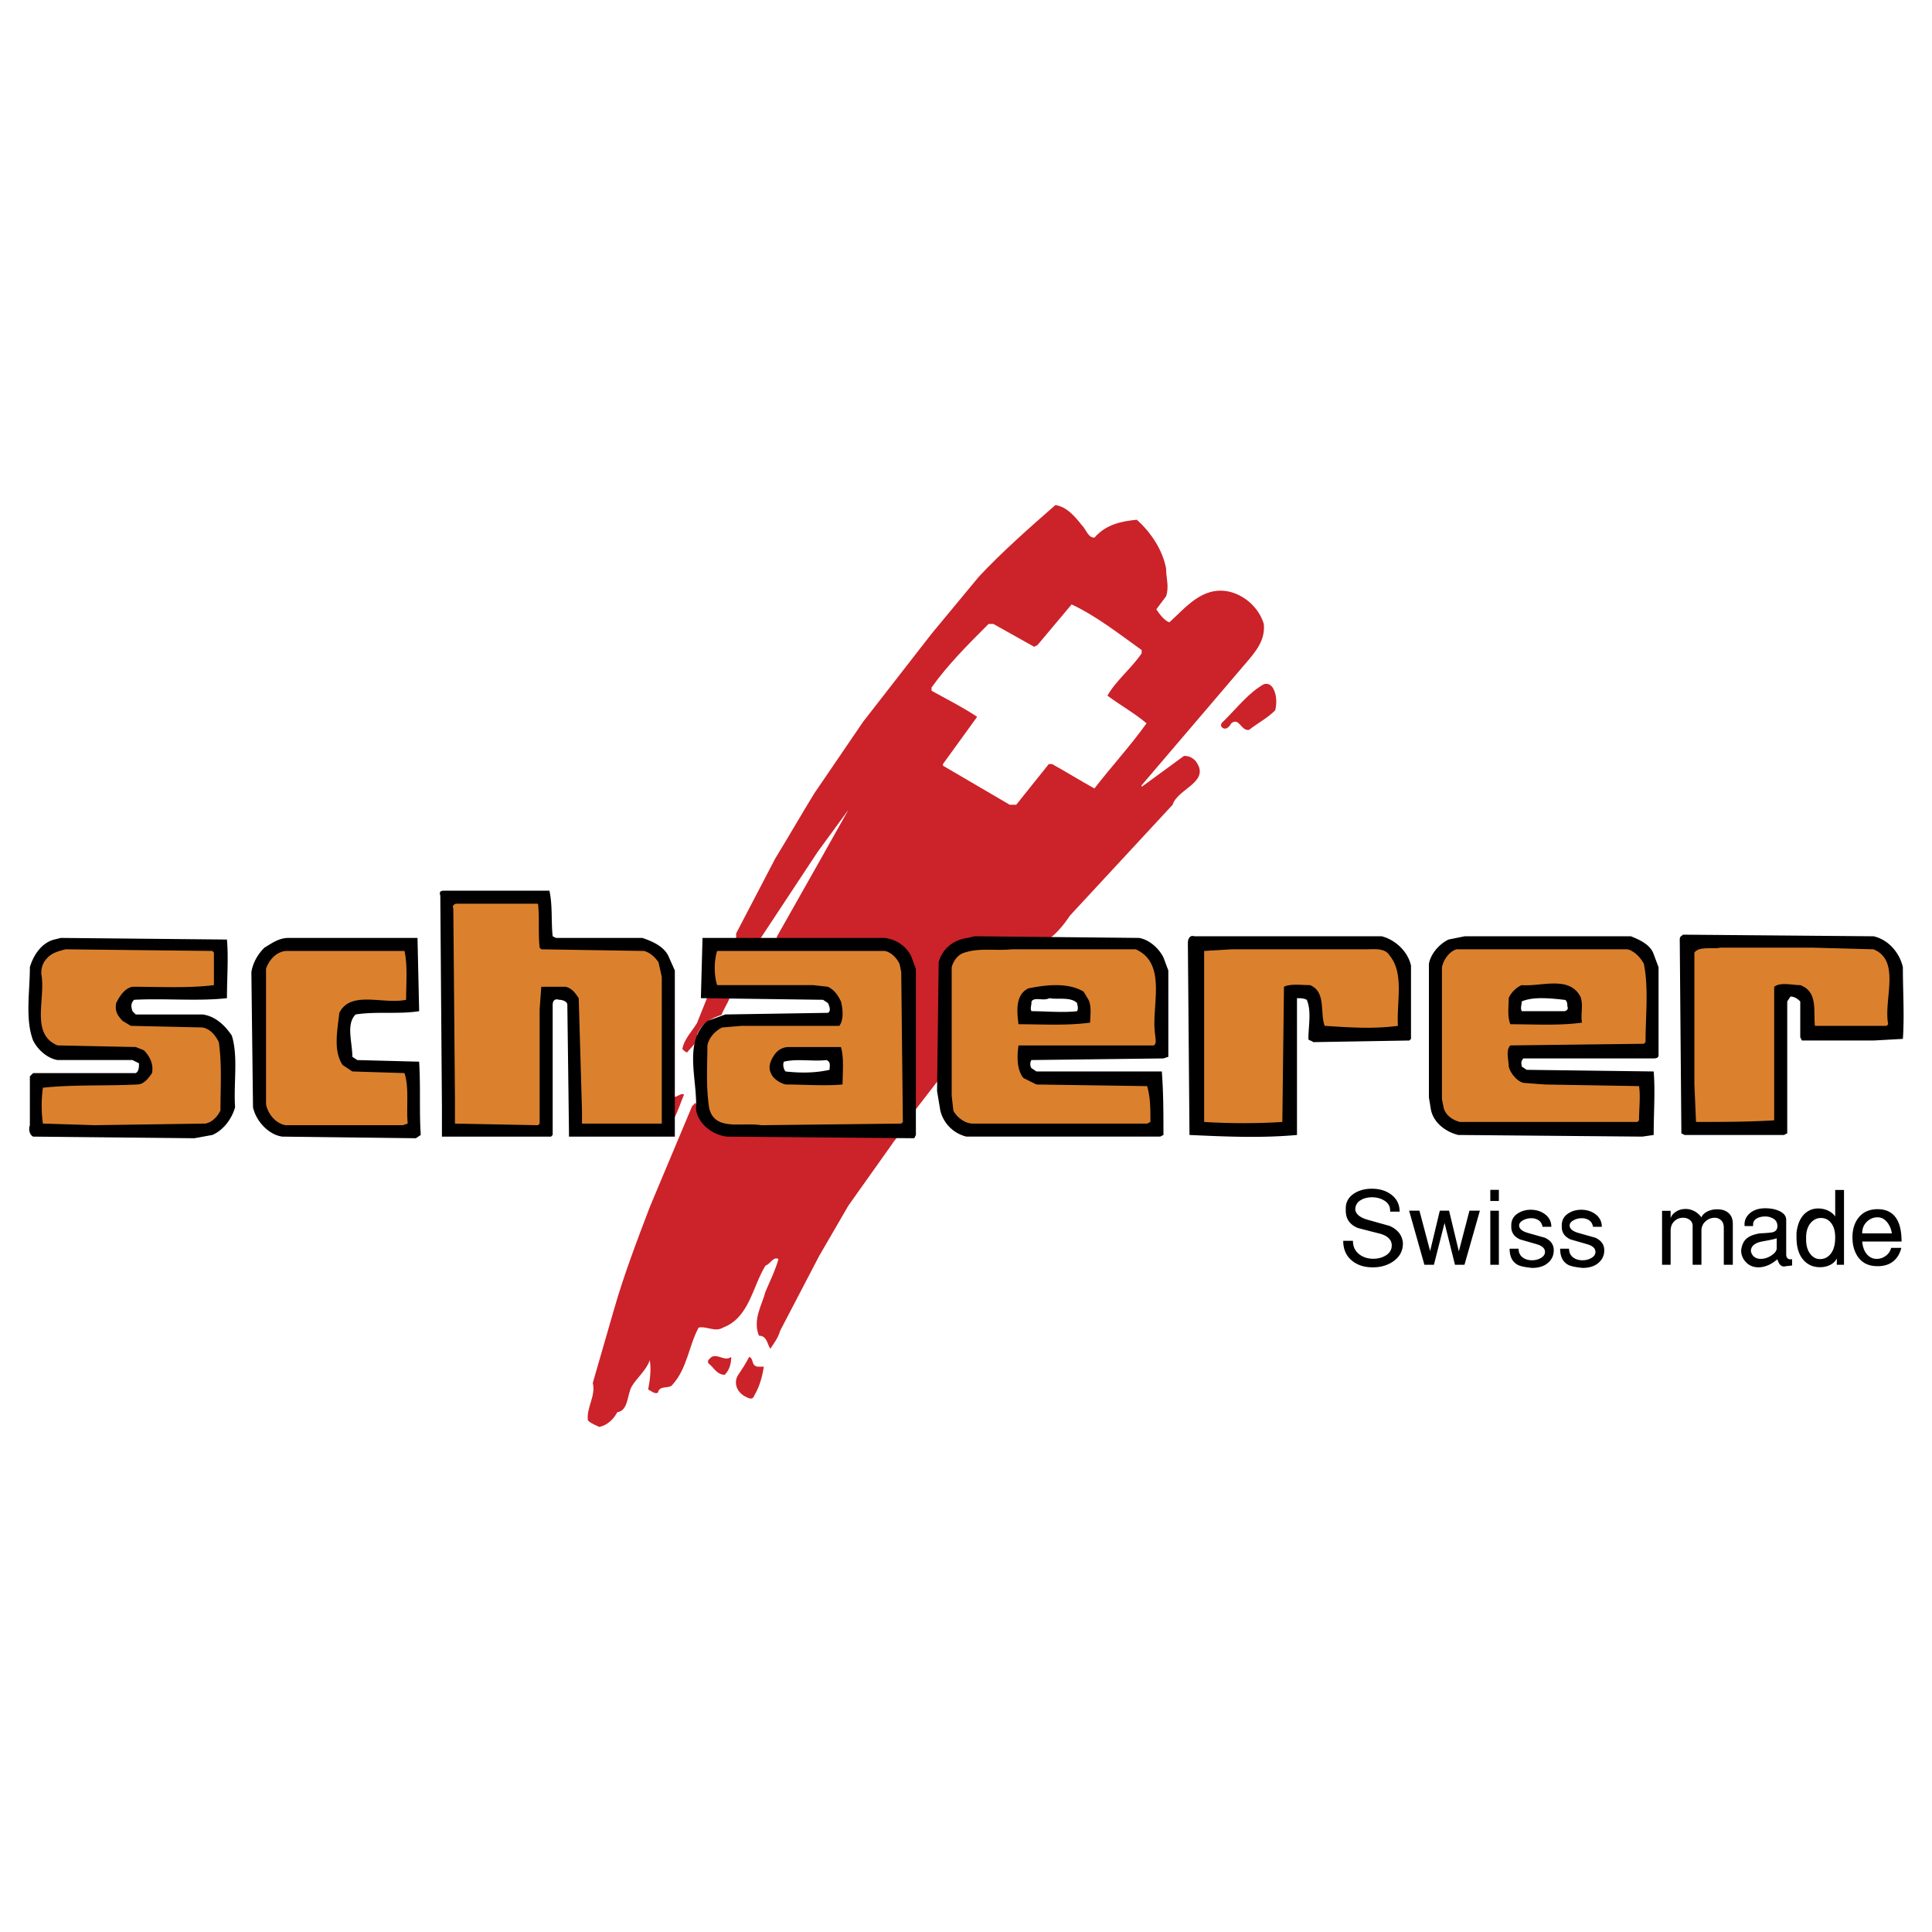
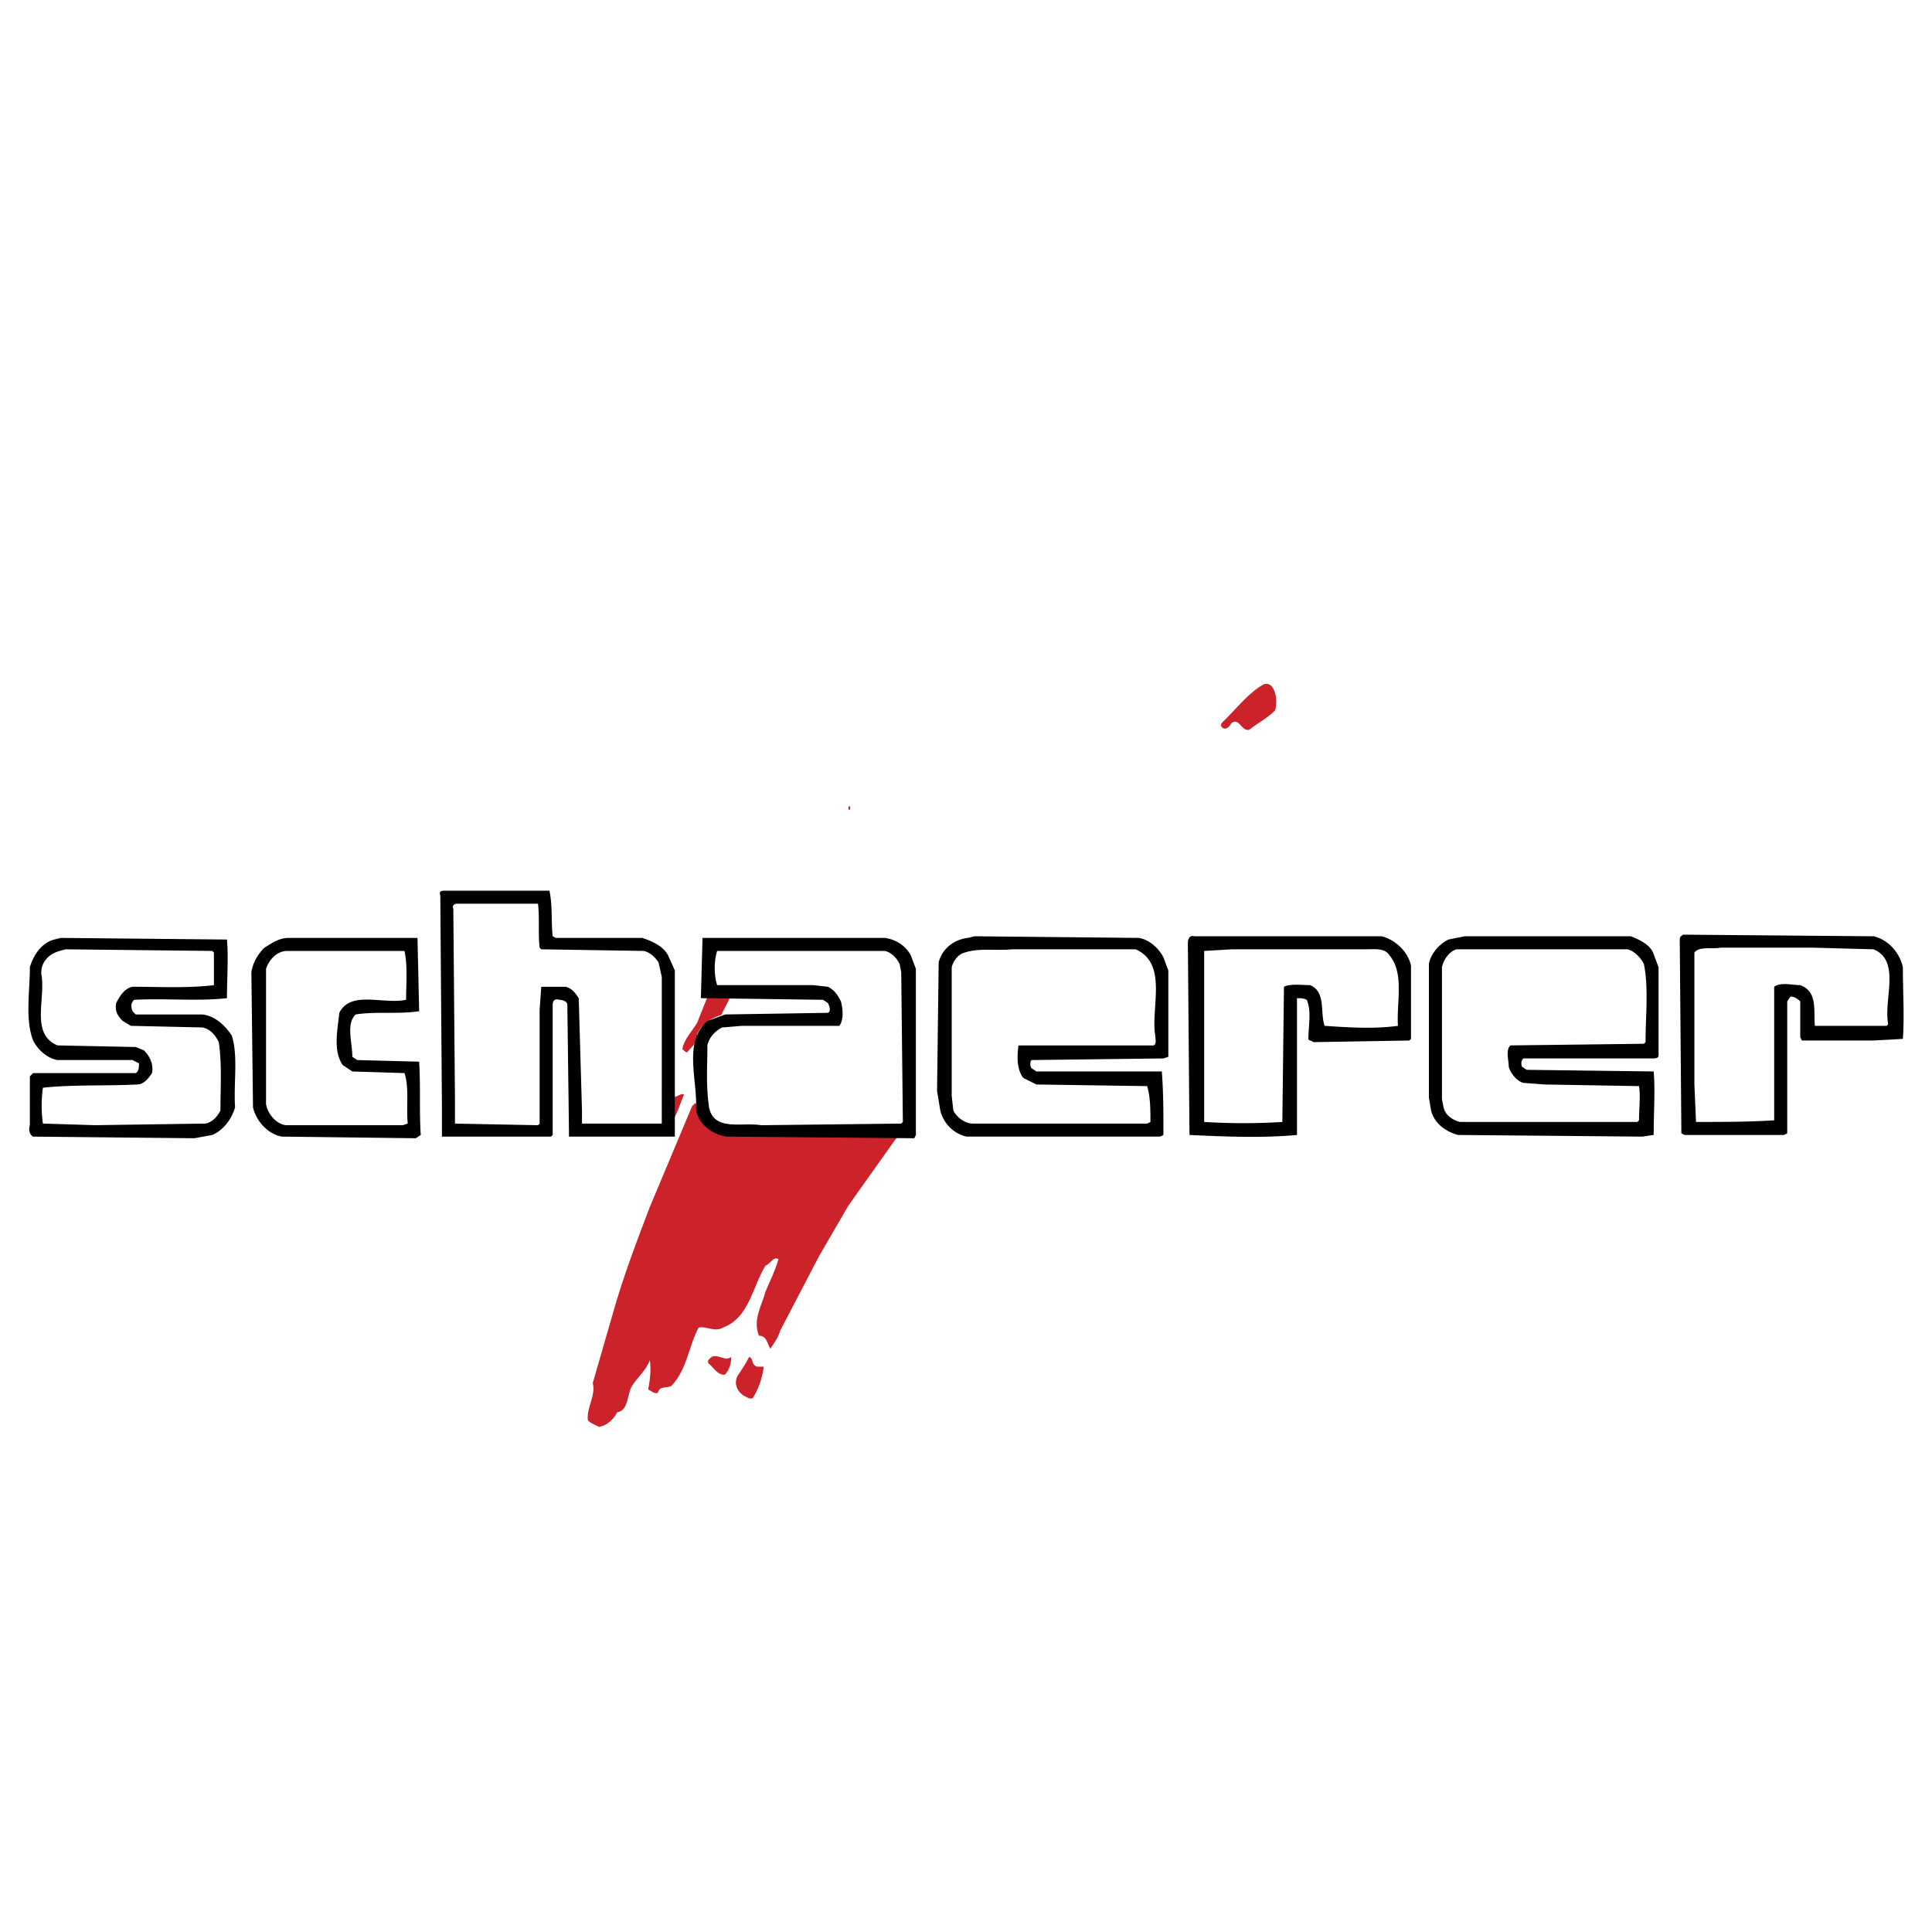
<svg xmlns="http://www.w3.org/2000/svg" width="2500" height="2500" viewBox="0 0 192.756 192.756">
  <g fill-rule="evenodd" clip-rule="evenodd">
    <path fill="#fff" d="M0 0h192.756v192.756H0V0z" />
-     <path d="M54.16 89.702c.499 1.296.187 2.761.362 4.222l.327.16 9.426.081c.977.153 1.636 1.285 1.968 2.095l.305 16.246-.16.328c-2.924.188-5.85.051-8.938-.086l-.257-10.885c-.333-.809.63-2.281-.673-2.594-.814-.318-1.791-.473-2.437.021l.118 13.486a87.654 87.654 0 0 1-9.262.08l-.166-.322-.029-21.938c.161-.164-.17-.811.155-.813l9.261-.081zM21.699 94.21c.175 1.461.027 3.088.04 4.549l-.16.326-7.963-.092c-.651-.156-1.137.01-1.457.662-.16.326-.154.977.174 1.299l1.146.965 6.828.266c.653.318 1.632.799 1.964 1.607.344 2.109.035 4.062.057 6.5-.155.812-.473 1.629-1.282 2.123l-1.621.502-15.763-.025-.164-.16-.04-4.551.324-.164 9.26-.244c.486-.166 1.138-.01 1.294-.66.158-.49.152-1.139-.013-1.463-.331-.646-.98-.643-1.632-.799l-7.151-.1c-.977-.154-1.634-.961-1.967-1.934.464-2.604-1.526-7.299 2.037-8.63l16.089.023zM40.712 94.37c.179 1.787.197 3.898.05 5.687l-.161.164-5.688.049c-.484.33-.97.496-.966.984.34 1.785-.774 4.395 1.183 5.189 1.953.309 3.9-.033 5.69.275.179 1.949.198 4.061.052 6.012l-.162.002-12.187.105c-.975.01-1.632-.797-2.125-1.443l-.338-1.459.046-13.326c.157-.651.475-1.466 1.122-1.797.485-.33 1.135-.335 1.621-.502l11.699-.102.164.162zM137.398 94.013c.979.316 1.797.96 2.291 1.768.346 2.272.205 4.874.225 7.149l-.16.164-8.127-.092c-.66-1.133.297-3.254-1.172-4.053-.648.168-2.117-.469-1.943.83l-.051 12.674c-.648.332-1.625.178-2.438.184l-6.5-.105-.021-2.436-.133-15.275c.16-.164-.006-.488.156-.651l.486-.167 17.387.01zM186.967 94.393c.65.157 1.465.475 1.797 1.122.508 2.27.207 5.036.391 7.471l-.324.166-8.289-.09c-.66-1.133.459-3.254-1.01-4.055l-1.787.016-.322.328-.049 13-.324.166-8.289-.09-.164-.324.01-17.388c-.002-.163-.004-.487.32-.49l.326-.003 17.714.171zM113.35 94.061c1.467.637 2.293 2.092 2.467 3.391l.062 7.15-.324.164-13.486.119c-.484.328-.314 1.141-.148 1.625.826 1.619 2.936 1.275 4.725 1.422l8.287-.072.002.162c.336 1.297.025 2.926.203 4.549l-.488.004-17.55.154c-.816-.318-1.956-.635-2.453-1.768l-.339-1.621-.109-12.512c.315-1.141.955-2.284 2.091-2.456l1.137-.172 15.923-.139zm-10.682 5.13a2.272 2.272 0 0 0-.465 2.441l5.688.113c.484-.33.479-.979.312-1.465s-.334-1.135-.824-1.293c-1.625.015-3.414-.132-4.711.204zM162.1 94.123c.98.479 1.797.959 2.293 1.93l.34 1.621.062 7.15-2.924.188-11.051.098c-.32.49-.152 1.139.016 1.625.66 1.293 2.121 1.119 3.26 1.107l9.912.076c.176 1.461.191 3.25.041 4.713l-6.336.055-12.189-.055c-.812-.156-1.631-.799-1.963-1.609l-.342-1.783.053-12.676c.156-.814.475-1.467 1.121-1.96.484-.329 1.135-.334 1.619-.501l16.088.021zm-10.358 4.803c-.324.002-.484.328-.646.492-.316.816-.473 1.629-.141 2.277l6.174-.055.16-.164c-.17-.973-.18-2.111-1.158-2.428l-4.389-.122zM88.162 94.118c.975-.009 1.634.96 2.128 1.769.175 1.46.187 2.761.201 4.386l-.218 12.352-.161.164-16.087-.023c-1.139-.152-2.6.023-3.26-1.107l-.66-1.133-.058-6.662c.318-.814.962-1.471 1.936-1.643l11.21-.26c.483-.49.315-1.141.31-1.789-.329-.486-.66-1.133-1.31-1.127-3.739-.129-7.477-.26-11.215-.227l-.165-.324-.037-4.224c.161-.164.486-.167.648-.168l16.738.016zm-7.057 10.786c-1.136.172-2.603-.303-3.572.357-.322.326-.48.816-.475 1.465.165.324.332.811.819.807 1.79.309 3.578.293 5.526.113.154-.977-.015-1.787-.186-2.76l-2.112.018z" fill="#db812e" />
-     <path d="M107.891 52.342c.488.488.65 1.3 1.301 1.3 1.137-1.3 2.6-1.625 4.225-1.788 1.461 1.3 2.6 3.087 2.924 4.875 0 .975.326 1.788 0 2.762l-.975 1.3c.324.488.812 1.138 1.301 1.3 1.625-1.462 3.25-3.574 5.85-3.087 1.625.325 3.088 1.625 3.574 3.25.162 1.625-.812 2.762-1.787 3.899l-10.4 12.188v.162l4.227-3.087c.486 0 .812.162 1.137.487 1.625 2.112-1.787 2.763-2.275 4.388L106.757 91.34c-.65.975-1.463 1.95-2.275 2.438-2.6 0-5.363.163-7.8-.163-.975.325-2.112.812-2.6 1.788l-.163 1.462-.163 10.725-2.763 3.576h-.162l-.163-14.95c-.163-.812-.65-1.625-1.462-2.113l-2.112-.325-9.587-.163v-.162l4.225-7.476 2.925-5.199-3.087 4.225-5.688 8.612h-2.437v-.487l3.9-7.475c1.299-2.113 2.6-4.388 3.899-6.5l4.875-7.15 6.826-8.775 4.713-5.688c2.273-2.437 5.037-4.875 7.637-7.149 1.133.164 1.945 1.138 2.596 1.951z" fill="#cc2229" />
    <path d="M113.902 64.854v.325c-.975 1.463-2.6 2.763-3.412 4.226 1.301.975 2.764 1.787 3.9 2.762-1.625 2.275-3.574 4.387-5.199 6.5-1.463-.813-2.764-1.625-4.225-2.438h-.326l-3.25 4.062h-.65l-6.662-3.9v-.162l3.412-4.713c-1.462-.975-3.086-1.787-4.549-2.6v-.325c1.625-2.275 3.575-4.225 5.688-6.337h.486l4.062 2.275.326-.163 3.412-4.062c2.439 1.138 4.714 2.925 6.987 4.55z" fill="#fff" />
    <path d="M127.064 68.754c.326.65.326 1.462.164 2.113-.812.812-1.789 1.3-2.602 1.95-.812.162-.975-1.3-1.787-.65-.162.325-.486.65-.812.487-.486-.325 0-.65.162-.812 1.301-1.3 2.438-2.762 3.9-3.575.489-.163.813.162.975.487zM84.654 80.454h.162v.325h-.162v-.325zM72.954 98.816c0 .812-.65 1.625-.975 2.438-.975.324-1.95.812-2.437 1.949.162.812-.65 1.299-.975 1.787-.163 0-.325-.162-.488-.324.163-.977.975-1.787 1.463-2.6l1.3-3.25c.65-.164 1.462 0 2.112 0zM68.242 109.215c-.487 1.139-.812 2.438-1.625 3.25-.163-.975.163-2.275.163-3.412.324.974 1.137-.162 1.462.162zM71.654 112.627l2.601.164h15.437c.163.486-.487.975-.65 1.299l-4.387 6.176-2.925 5.037-3.9 7.475c-.163.65-.65 1.301-.975 1.787-.325-.486-.325-1.301-1.137-1.301-.65-1.623.325-3.086.65-4.387.487-1.137.975-2.111 1.3-3.25-.487-.324-.812.488-1.3.65-1.3 2.111-1.625 5.199-4.225 6.174-.812.488-1.625-.162-2.438 0-.975 1.789-1.137 4.062-2.6 5.688-.325.488-1.3 0-1.462.812-.325.164-.65-.162-.976-.324.163-.812.325-1.949.163-2.926-.325.977-1.3 1.789-1.788 2.602s-.325 2.436-1.462 2.6c-.325.65-.975 1.299-1.788 1.463-.325-.164-.812-.326-1.138-.65-.162-1.301.813-2.438.488-3.738l2.112-7.312c.975-3.412 2.275-6.824 3.575-10.236l4.225-10.074.325-.326c.488.974 1.138 2.111 2.275 2.597z" fill="#cc2229" />
    <path d="M72.954 135.377c0 .65-.163 1.301-.65 1.787-.812 0-1.137-.812-1.625-1.137-.162-.326.163-.488.325-.65.65-.324 1.3.488 1.95 0zM75.554 136.352h.65c-.163 1.139-.487 2.113-.975 2.926-.163.486-.65.162-.975 0-.812-.488-1.138-1.463-.487-2.275.324-.488.649-.975.975-1.625.487.161.162.811.812.974z" fill="#cc2229" />
    <path d="M54.816 88.863c.325 1.462.162 3.087.325 4.55l.325.163h8.612c.975.325 2.113.812 2.6 1.787l.65 1.463V113.4H56.766v-.488l-.163-12.674c0-.326-.487-.488-.812-.488-.488-.162-.65.162-.65.488v12.998l-.163.164H44.091v-2.926l-.162-21.124c-.163-.487.162-.487.487-.487h10.4zm-9.263 1.3c-.162 0-.487.163-.325.488l.163 19.012v2.438l8.287.162.162-.162v-11.375l.163-2.275h2.437c.65.164.975.65 1.3 1.139l.325 11.211v1.301h7.962V97.475l-.325-1.462c-.325-.488-.812-.975-1.462-1.138l-10.237-.162-.163-.163c-.162-1.463 0-2.925-.162-4.388h-8.125v.001zM186.924 93.413c1.463.325 2.6 1.625 2.926 3.087 0 2.438.162 4.875 0 7.15l-2.926.162h-7.148l-.164-.326v-3.574c-.324-.324-.648-.486-.975-.486l-.324.486v13.162l-.326.162h-9.912l-.324-.162-.162-19.336c0-.325.162-.325.324-.487l19.011.162zm-6.012 1.137h-9.262c-.812.163-2.113-.163-2.6.487v13.162l.162 3.738c2.6 0 5.199 0 7.799-.162V98.449c.65-.486 1.787-.162 2.6-.162 1.789.65 1.301 2.6 1.463 4.062H188.224l.162-.162c-.488-2.438 1.301-6.337-1.463-7.475l-6.011-.162zM137.852 93.413c1.299.325 2.6 1.462 2.924 2.925v7.312l-.162.162-9.588.162c-.162-.162-.486-.162-.486-.324 0-1.301.324-2.764-.162-3.9-.326-.162-.65-.162-.977-.162v13.648c-3.574.326-7.148.164-10.725 0l-.162-19.173c0-.325.162-.812.65-.65H137.852zm-1.627 1.3H122.9l-2.762.162V111.937c2.6.162 5.361.162 7.801 0l.162-13.488c.65-.324 1.787-.162 2.6-.162 1.625.65.975 2.764 1.463 4.062 2.438.162 4.875.326 7.311 0-.162-2.275.65-5.199-.811-6.987-.488-.812-1.463-.649-2.439-.649zM162.713 93.413c.812.325 1.949.813 2.275 1.788l.486 1.3v8.775c0 .324-.324.324-.65.324h-12.836c-.326.324-.162.65-.162.812l.486.324 12.676.164c.162 1.949 0 4.062 0 6.336l-1.139.164-18.361-.164c-1.301-.324-2.6-1.299-2.762-2.762l-.164-.975V96.175c.164-.975.977-1.949 1.951-2.437l1.625-.325h16.575zm-16.736 1.3h-.65c-.65.162-1.301.975-1.463 1.787v13.162l.162.812c.162.812.975 1.301 1.625 1.463h17.713l.162-.162c0-1.139.162-2.438 0-3.414l-9.426-.162-2.111-.162c-.65-.162-1.301-.975-1.463-1.625 0-.65-.324-1.625.162-2.111l13.324-.164.164-.162c0-2.6.324-5.361-.164-7.8-.324-.65-.975-1.3-1.625-1.462h-16.41zM113.639 93.576c.975.162 1.949.975 2.438 1.949l.488 1.301v8.611l-.488.162-13.162.162c-.162.162-.162.65 0 .812l.488.326h12.512c.162 2.111.162 4.225.162 6.336l-.324.164H96.415a3.53 3.53 0 0 1-2.6-2.602l-.325-1.949.162-12.837c.325-1.3 1.463-2.275 2.925-2.437l.649-.163 16.413.165zm-12.674 1.137c-1.625.162-3.25-.163-4.713.325-.65.163-1.137.812-1.3 1.462v12.838l.163 1.461c.325.65 1.137 1.301 1.95 1.301h17.387l.326-.162c0-1.301 0-2.438-.326-3.576l-11.049-.162-1.301-.65c-.65-.812-.65-2.111-.486-3.248h13.486c.324-.164.162-.65.162-.977-.486-2.762 1.301-7.149-1.949-8.611h-12.35v-.001zM22.642 93.738c.163 1.787 0 3.899 0 5.85-2.925.324-6.175 0-9.262.162-.325.324-.325.65-.163 1.137l.325.326h6.663c1.299.162 2.275 1.137 2.925 2.111.649 2.113.162 4.713.324 7.15-.324 1.137-1.137 2.275-2.274 2.762l-1.788.326-16.087-.162c-.325-.164-.488-.65-.325-1.139v-4.875l.325-.324h10.237c.325-.162.325-.65.325-.975l-.65-.326H5.742c-.975-.162-1.95-.975-2.437-1.949-.813-2.113-.325-4.875-.325-7.312.325-1.137 1.137-2.437 2.437-2.762l.65-.162 16.575.162zm-1.463 1.137l-14.625-.162c-.65.162-1.3.325-1.787.812-.488.488-.65.975-.65 1.625.488 2.438-1.137 6.012 1.625 7.15l7.8.162.813.324c.65.65.975 1.463.812 2.275-.325.486-.812 1.137-1.462 1.137-3.25.162-6.5 0-9.425.326a13.122 13.122 0 0 0 0 3.574l5.2.162 11.05-.162c.65-.162 1.138-.65 1.463-1.301 0-2.273.163-4.549-.163-6.824-.326-.65-.813-1.299-1.625-1.463l-7.15-.162-.812-.486c-.487-.488-.812-.977-.65-1.789.325-.648.812-1.461 1.625-1.625 2.6 0 5.525.164 8.125-.162v-3.25l-.164-.161zM41.816 100.725v.162c-2.113.326-4.225 0-6.337.326-.975.975-.325 2.762-.325 4.225l.487.324 6.175.162c.163 2.602 0 4.875.163 7.312l-.488.326-13.324-.162c-1.3-.164-2.6-1.463-2.925-2.926l-.163-13.486c.163-.976.65-1.788 1.3-2.438.812-.487 1.462-.975 2.437-.975h12.837l.163 7.15zm-13.162-5.85c-.975 0-1.788.812-2.112 1.787v13.488c.162.975.975 1.949 1.95 2.111h11.7l.487-.162c-.162-1.625.163-3.574-.325-5.037l-5.2-.162-.975-.65c-.975-1.463-.488-3.574-.325-5.199 1.138-2.275 4.387-.812 6.663-1.301 0-1.625.162-3.412-.163-4.875h-11.7zM88.29 93.576c1.138.162 2.113.812 2.6 1.787l.488 1.299v16.574l-.163.326-18.687-.162c-1.463-.164-2.925-1.301-3.088-2.764.163-2.924-1.3-6.662 1.138-8.773l1.788-.65 10.237-.162c.325-.164.163-.65 0-.977l-.488-.324-12.025-.162h-.163l.163-6.012h18.2zm-16.737 1.299c-.325.975-.325 2.438 0 3.412h9.587l1.463.162c.65.326.975.812 1.3 1.463.162.65.325 1.787-.163 2.438h-9.75l-1.95.162c-.65.326-1.3.975-1.462 1.789 0 1.949-.162 3.898.163 6.174.487 2.438 3.25 1.463 5.2 1.787l13.975-.162.163-.162-.163-14.949-.162-.813c-.325-.65-.812-1.137-1.463-1.3H71.553v-.001z" />
-     <path d="M157.676 99.426c.324.812 0 1.787.162 2.6-2.275.324-4.875.162-7.15.162-.324-.812-.162-1.787-.162-2.6.162-.488.812-1.139 1.301-1.301 1.948.162 4.71-.975 5.849 1.139zm-1.625.324c-1.463-.162-3.088-.324-4.225.162 0 .326-.164.65 0 .975h4.225c.162 0 .486-.162.324-.486 0-.163 0-.651-.324-.651zM108.602 99.75c.326.65.162 1.625.162 2.275-2.275.324-4.875.162-7.148.162-.164-1.301-.326-2.926.975-3.574 1.625-.326 3.898-.65 5.523.324l.488.813zm-3.901-.162c-.648.324-1.463-.162-1.787.324 0 .488-.162.65 0 .975 1.463 0 3.088.164 4.549 0 .164-.324 0-.648 0-.812-.649-.649-1.949-.325-2.762-.487zM83.902 104.463c.325 1.137.162 2.6.162 3.736-1.787.162-3.899 0-5.687 0-.649-.162-1.3-.65-1.463-1.137-.325-.65 0-1.301.325-1.787.325-.488.813-.812 1.462-.812h5.201zm-5.687 1.461c-.163.326 0 .812.162.977 1.462.162 2.925.162 4.388-.164 0-.324.163-.812-.325-.975-1.3.162-2.925-.162-4.225.162zM134.014 123.795h.971c0 .578.211 1.029.635 1.352.385.293.852.439 1.398.439.455 0 .859-.104 1.213-.312.355-.207.559-.488.613-.844l.012-.16c0-.57-.395-.967-1.188-1.191-.736-.184-1.473-.373-2.203-.566-.799-.33-1.197-.908-1.197-1.732v-.23c0-.617.273-1.105.82-1.469.494-.322 1.086-.484 1.779-.484.748 0 1.379.184 1.895.555.586.424.879 1.002.879 1.732h-.947v-.115c0-.408-.182-.73-.543-.965-.363-.234-.785-.352-1.271-.352-.455 0-.846.105-1.172.316-.328.213-.492.523-.492.93.07.455.494.791 1.271 1.006 1.426.4 2.141.602 2.148.602.795.346 1.236.896 1.33 1.652v.115c0 .725-.312 1.309-.936 1.756-.578.408-1.268.613-2.068.613-.818 0-1.492-.209-2.023-.625-.616-.478-.924-1.152-.924-2.023zM144.123 122.016l-1.062 4.172h-.948l-1.525-5.397h1.029l1.067 4.029.966-4.029h.924l.975 4.055 1.058-4.055h1.041l-1.537 5.397h-.947l-1.041-4.172zM148.688 126.188v-5.396h.855v5.396h-.855zm0-6.368v-1.109h.855v1.109h-.855zM150.617 124.58h.891c0 .385.143.682.428.891.246.176.551.266.912.266.34 0 .639-.08.9-.236.264-.158.395-.357.395-.596 0-.355-.279-.613-.84-.773l-1.648-.475c-.584-.262-.875-.682-.875-1.26v-.139c0-.492.195-.875.584-1.15.389-.271.842-.41 1.357-.41.539 0 1.006.143 1.398.428.439.324.658.748.658 1.271h-.879c-.053-.293-.182-.508-.387-.646a1.27 1.27 0 0 0-.734-.209c-.307 0-.586.072-.836.215-.252.143-.377.311-.377.502 0 .332.287.58.861.746s1.139.324 1.693.479c.6.27.9.689.9 1.26 0 .486-.176.891-.531 1.213-.393.363-.936.543-1.629.543-.693-.068-1.168-.168-1.422-.299-.545-.287-.819-.826-.819-1.621zM155.656 124.58h.889c0 .385.143.682.428.891.246.176.551.266.912.266.34 0 .641-.08.902-.236.262-.158.393-.357.393-.596 0-.355-.279-.613-.84-.773l-1.648-.475c-.584-.262-.875-.682-.875-1.26v-.139c0-.492.195-.875.584-1.15.389-.271.842-.41 1.357-.41.539 0 1.006.143 1.398.428.439.324.658.748.658 1.271h-.877c-.055-.293-.184-.508-.387-.646a1.275 1.275 0 0 0-.734-.209c-.309 0-.588.072-.838.215s-.375.311-.375.502c0 .332.287.58.859.746.574.166 1.139.324 1.693.479.602.27.902.689.902 1.26 0 .486-.178.891-.533 1.213-.393.363-.936.543-1.629.543-.693-.068-1.166-.168-1.42-.299-.545-.287-.819-.826-.819-1.621zM165.824 126.188v-5.385h.854v.738c.078-.254.258-.471.537-.652.281-.182.604-.271.965-.271.285 0 .562.068.832.203s.518.344.74.629c.107-.246.309-.441.602-.584s.615-.213.971-.213c.445 0 .805.107 1.074.322.322.256.484.629.484 1.121v4.092h-.9v-3.699c0-.322-.09-.568-.266-.738a.913.913 0 0 0-.658-.254c-.332 0-.633.121-.902.363s-.404.557-.404.941v3.387h-.879v-3.869a.731.731 0 0 0-.277-.604 1.046 1.046 0 0 0-.67-.219c-.33 0-.611.104-.844.311-.27.242-.404.568-.404.986v3.395h-.855zM173.715 124.742c.07-.57.277-.982.625-1.236.285-.215.697-.365 1.236-.451.562-.029.955-.061 1.178-.092.385-.061.578-.273.578-.635 0-.316-.121-.555-.363-.717a1.537 1.537 0 0 0-.873-.242c-.324 0-.604.068-.838.207s-.352.34-.352.602v.15h-.844l-.012-.15c0-.432.166-.797.496-1.098.385-.355.914-.531 1.584-.531.523 0 .982.088 1.375.266.469.215.705.512.705.889v3.455c0 .146.035.264.109.354.072.088.186.133.34.133l.139-.012v.623l-.588.07-.209.033c-.186 0-.338-.084-.463-.254a1.663 1.663 0 0 1-.207-.473c-.332.285-.654.49-.971.617s-.619.191-.912.191c-.51 0-.926-.17-1.248-.508a1.672 1.672 0 0 1-.485-1.191zm3.547-1.213c-.037.055-.508.162-1.408.324-.779.139-1.168.465-1.168.98.062.264.18.455.354.578.172.123.383.186.629.186.354 0 .701-.107 1.041-.324.338-.215.523-.447.553-.693v-1.051h-.001zM179.238 122.986c.1-.832.367-1.457.797-1.873a1.92 1.92 0 0 1 1.375-.543c.348 0 .672.072.977.215s.541.336.711.584v-2.646h.879v7.465h-.717v-.637a1.44 1.44 0 0 1-.662.648c-.305.152-.645.23-1.02.23-.646 0-1.176-.221-1.59-.658-.5-.525-.75-1.291-.75-2.301v-.484zm3.86.473c0-.631-.143-1.119-.43-1.467-.254-.316-.584-.473-.986-.473s-.74.16-1.02.484c-.311.361-.465.848-.465 1.455v.232c0 .592.143 1.07.428 1.432.262.332.582.498.959.498.424 0 .775-.17 1.053-.51.306-.376.461-.926.461-1.651zM184.82 123.459c0-.838.221-1.52.664-2.039s1.057-.779 1.842-.779c.926 0 1.584.365 1.977 1.098.277.516.416 1.225.416 2.127h-3.928c.053.568.223 1.008.508 1.316.262.277.574.416.936.416.332 0 .633-.1.906-.301.275-.199.453-.467.539-.797h1.016c-.146.586-.42 1.035-.82 1.352s-.916.475-1.549.475c-.924 0-1.602-.348-2.033-1.041-.317-.509-.474-1.118-.474-1.827zm.971-.404h2.957a2.248 2.248 0 0 0-.428-1.062c-.277-.361-.607-.543-.994-.543-.377 0-.711.127-1.004.381-.355.308-.531.716-.531 1.224z" />
  </g>
</svg>